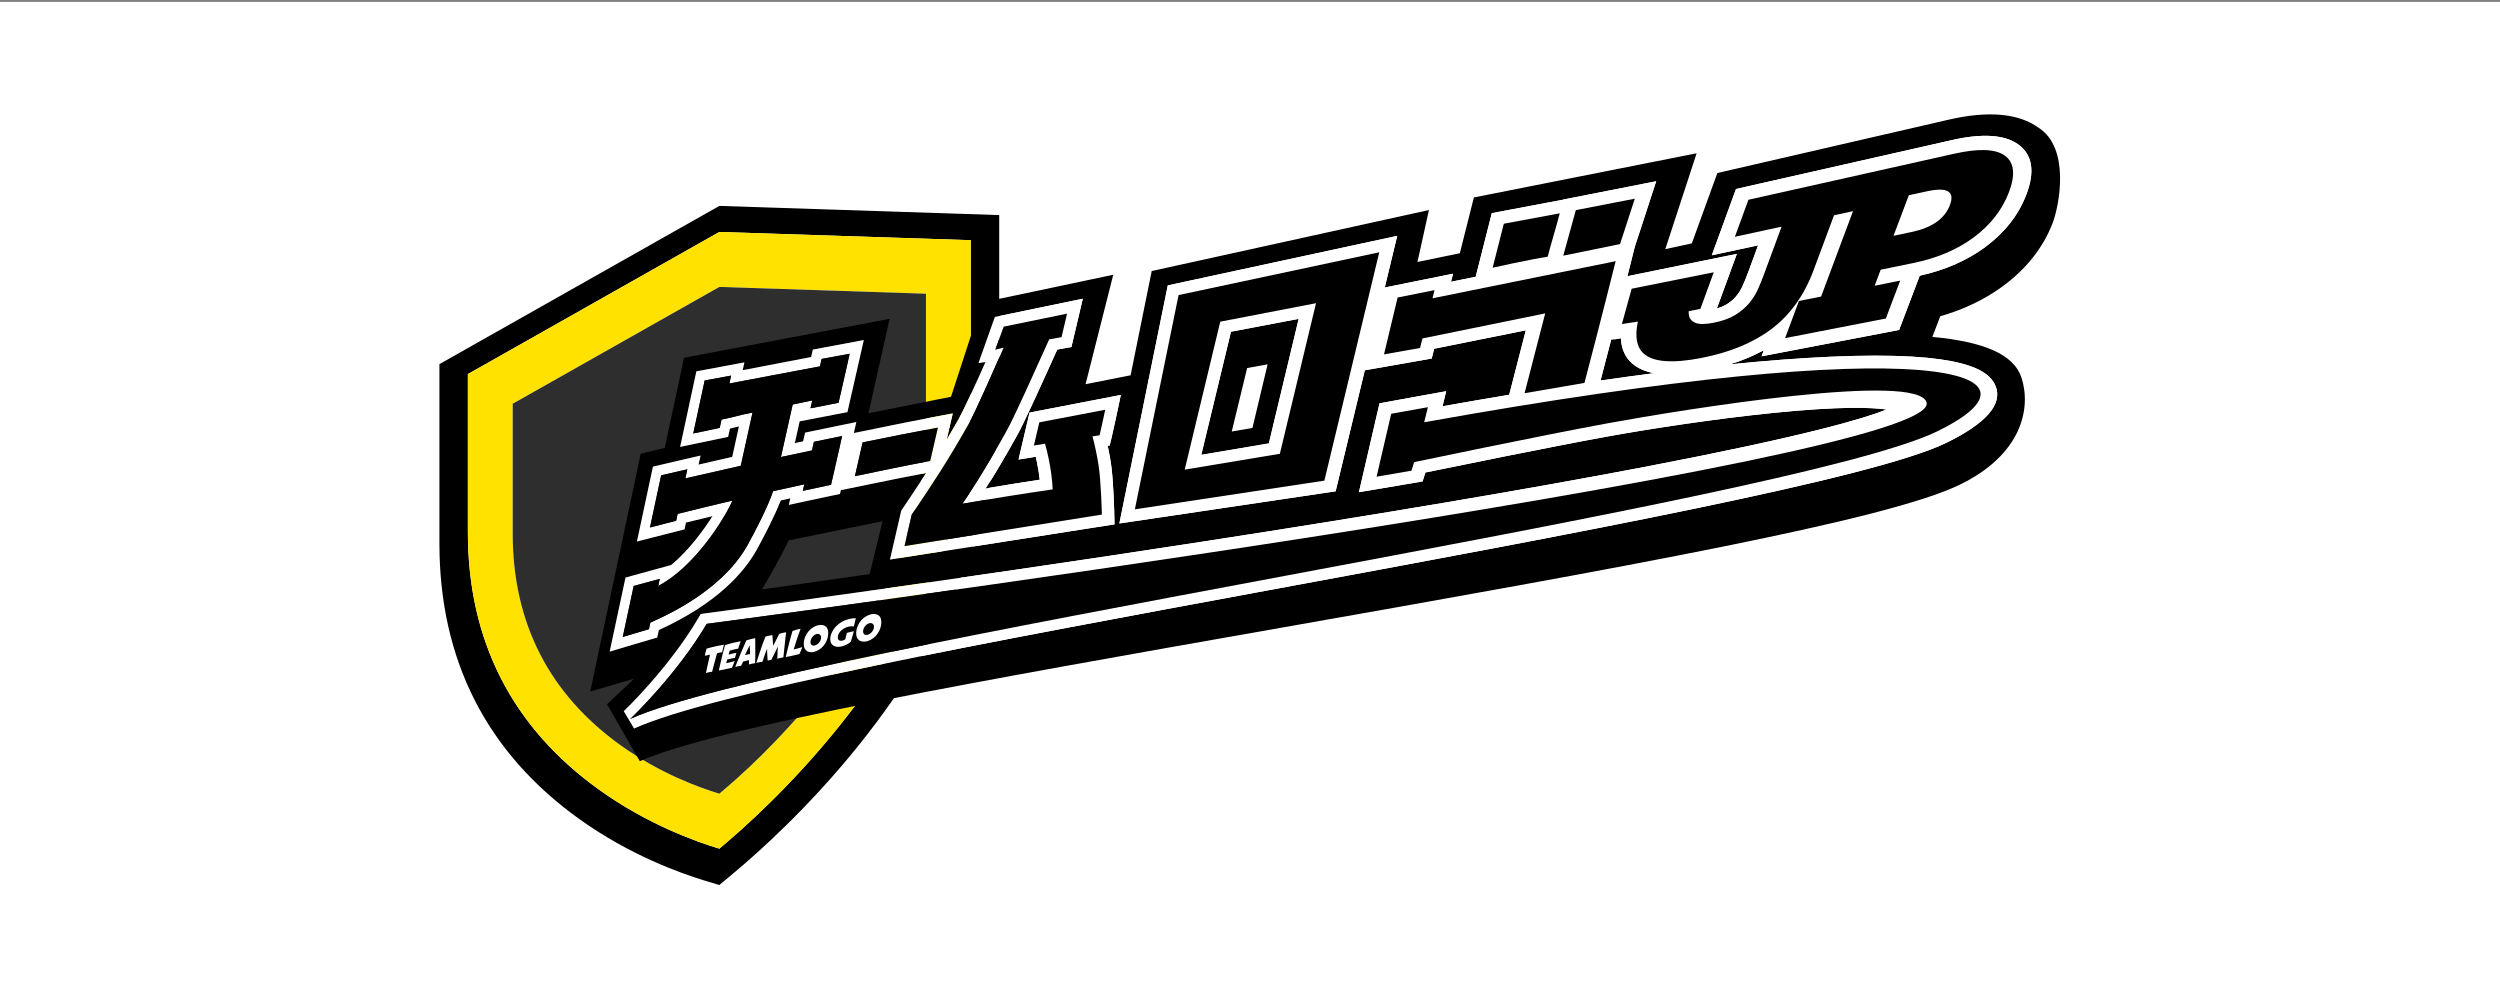
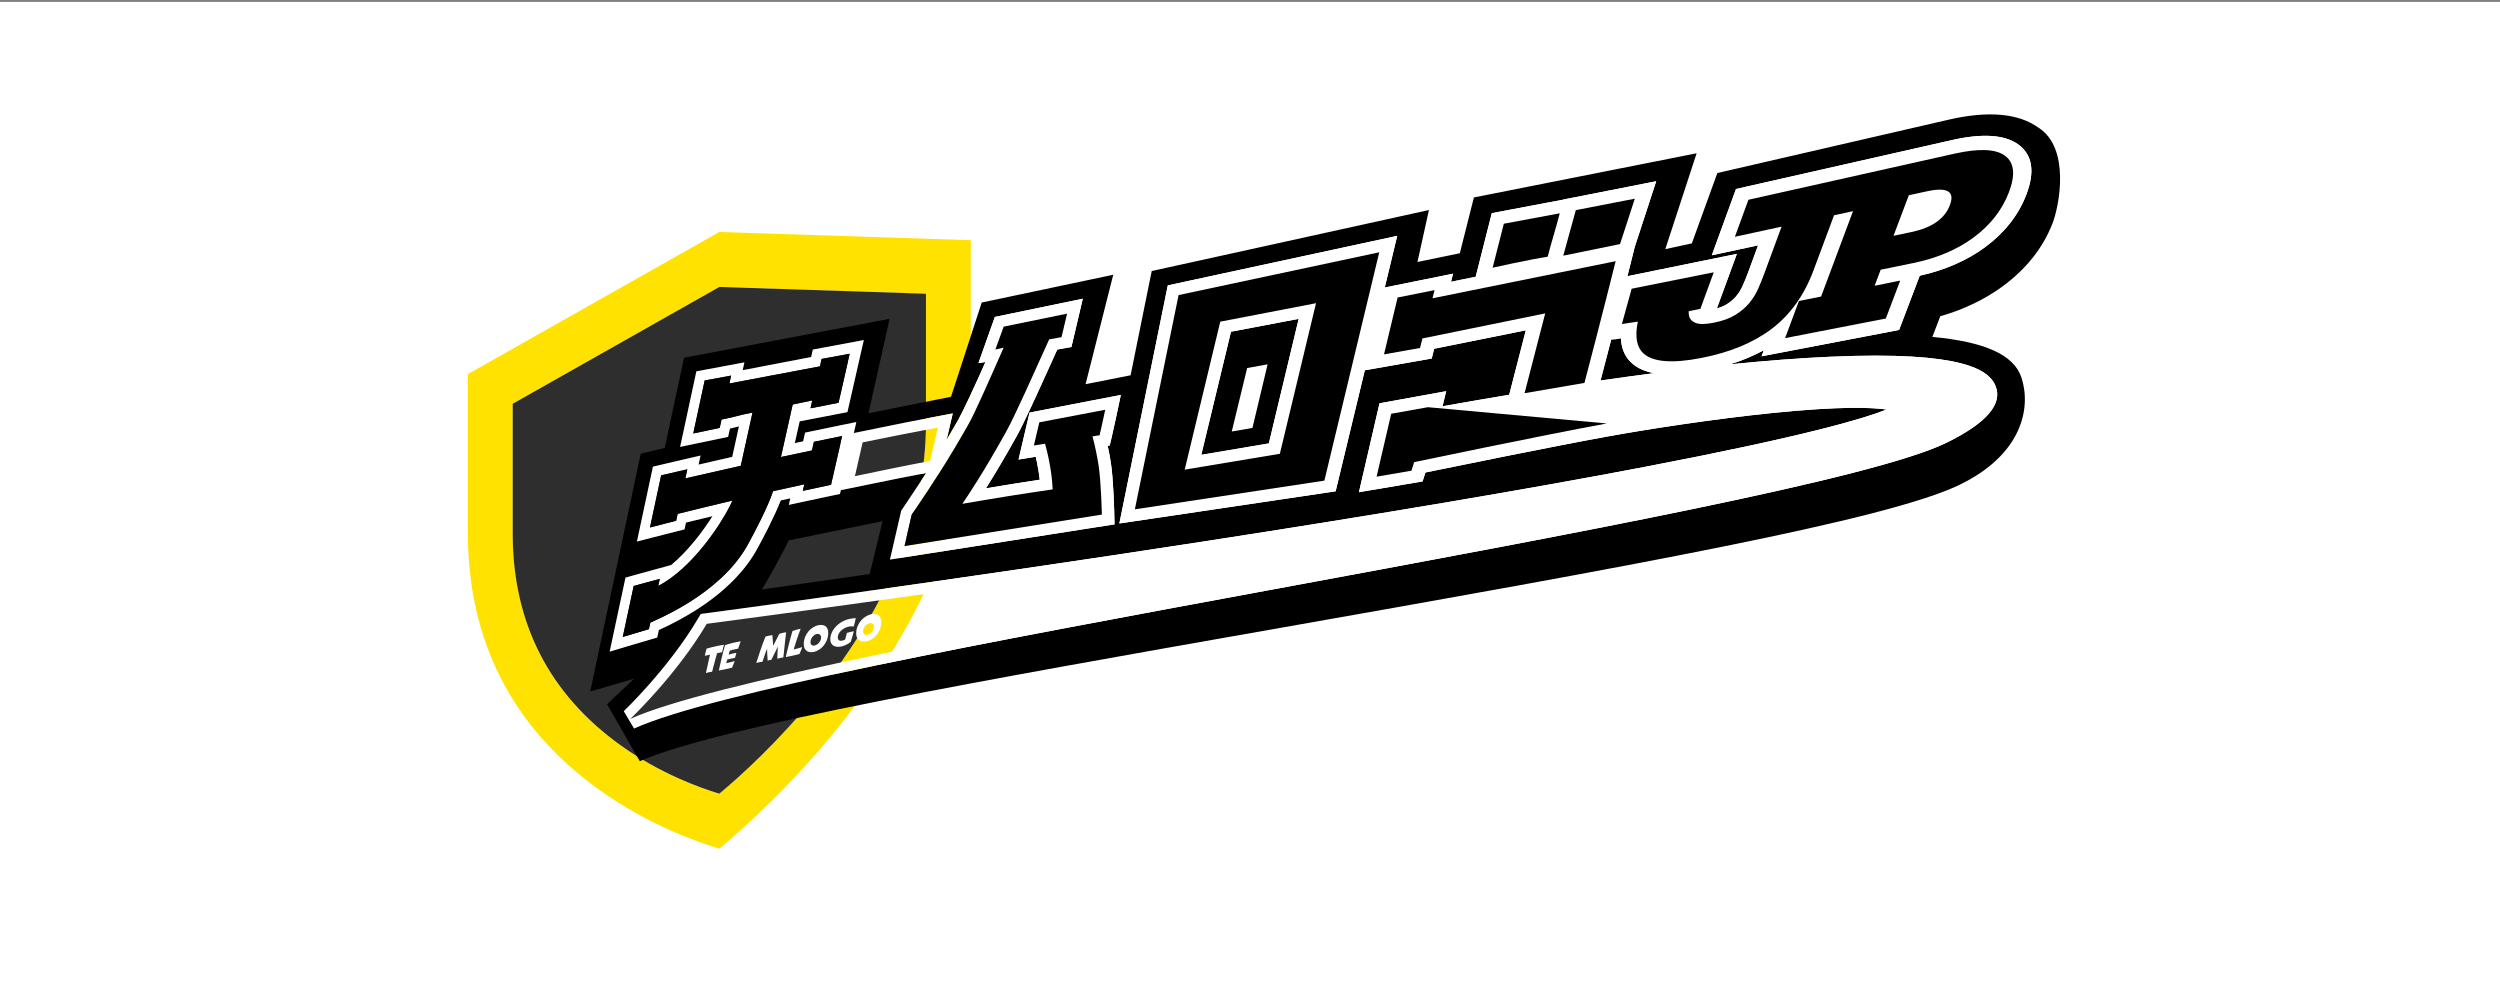
<svg xmlns="http://www.w3.org/2000/svg" id="_レイヤー_1" viewBox="0 0 250 100">
  <rect x="0" y="0" width="250" height="100" fill="#808080" stroke="none" />
  <defs>
    <style>.cls-1{fill:none;}.cls-1,.cls-2,.cls-3,.cls-4,.cls-5{stroke-width:0px;}.cls-3{fill:#2e2e2e;}.cls-4{fill:#fff;}.cls-5{fill:#ffe200;}</style>
  </defs>
  <rect class="cls-4" y=".19" width="250" height="100" />
  <g id="_レイヤー_1-2">
-     <path class="cls-2" d="M71.933,20.592l-27.991,15.82 0,17.955c.007,11.634,4.723,20.905,14.016,27.557,4.965,3.554,10.007,5.381,12.57,6.154l1.404.423,1.404-1.171c2.564-2.138,7.606-6.65,12.57-12.847,9.293-11.599,14.008-23.381,14.016-35.021v-17.953l-27.991-.918h0ZM97.079,39.856c-.007,10.847-4.436,21.87-13.164,32.765-4.737,5.913-9.545,10.214-11.982,12.246-2.437-.735-7.245-2.476-11.982-5.867-8.728-6.248-13.157-14.913-13.164-25.756l-0-15.835,25.146-14.213,25.147.824s0,15.835,0,15.835Z" />
    <path class="cls-5" d="M46.786,37.409l0,15.835c.007,10.843,4.436,19.509,13.164,25.756,4.737,3.391,9.545,5.132,11.982,5.867,2.437-2.033,7.245-6.333,11.982-12.246,8.728-10.895,13.158-21.919,13.164-32.765v-15.835l-25.147-.824-25.146,14.213ZM92.596,42.383c-.006,8.913-3.645,17.971-10.817,26.923-3.893,4.859-7.843,8.393-9.846,10.063-2.003-.604-5.953-2.035-9.846-4.821-7.172-5.134-10.811-12.254-10.817-21.164l-0-13.011,20.663-11.679,20.663.677s0,13.012,0,13.012Z" />
    <path class="cls-3" d="M51.269,40.373l0,13.011c.006,8.91,3.645,16.03,10.817,21.164,3.893,2.786,7.843,4.217,9.846,4.821,2.003-1.67,5.953-5.204,9.846-10.063,7.172-8.953,10.812-18.011,10.817-26.923v-13.012l-20.663-.677s-20.663,11.679-20.663,11.679Z" />
    <path class="cls-1" d="M76.189,58.945c2.766-.39,6.439-.912,10.778-1.542l1.29-5.284c-.247.048-9.383,1.916-9.383,1.916-.636,1.362-2.386,4.489-2.685,4.91Z" />
    <polygon class="cls-1" points="126.761 36.432 124.714 36.803 123.175 43.151 125.245 42.792 126.761 36.432" />
    <polygon class="cls-1" points="162.088 33.827 161.463 33.912 161.447 33.956 162.088 33.827" />
    <polygon class="cls-1" points="163.666 32.184 163.786 32.16 163.668 32.177 163.666 32.184" />
    <path class="cls-2" d="M126.886,44.34l2.983-12.457-6.77,1.287-2.97,12.314,6.757-1.145h0ZM124.714,36.803l2.047-.371-1.516,6.36-2.07.359,1.539-6.348h0Z" />
    <path class="cls-2" d="M200.204,28.676c2.382-1.73,4.084-3.863,5.045-6.333.686-1.762,1.802-7.535-1.395-9.572v-0c-2.008-1.45-5.045-1.713-8.987-.804l-23.131,5.335-2.553,7.036-2.654.577,3.134-9.588-22.274,4.417-1.407,5.58-4.236.873,1.147-5.194-27.722,6.1-2.112,10.426-4.502.889,2.768-10.944-13.154,2.779-3.068,9.419-8.255,1.657,2.109-9.446-20.553,3.892-1.929,9.016c-.245.058-2.404.576-2.404.576l-5.048,23.78,4.384-1.278s-2.685,2.536-2.703,2.554l3.277,5.693c7.689-3.408,35.192-8.248,62.866-13.12,36.146-6.362,61.701-10.971,69.042-14.485,6.359-3.044,7.248-7.759,6.252-10.764-.768-2.32-3.764-3.577-8.905-4.057l.791-2.065c2.321-.667,4.394-1.655,6.177-2.949h0ZM62.52,64.693l-1.551.467,1.583-7.402.608-.171c.869-.244,1.741-.484,2.617-.721l1.335-.361c1.701-1.409,3.192-3.395,4.14-4.894-.888.212-1.774.426-2.652.642l-.148.684-.654.164c-.875.219-1.746.441-2.614.665l-1.488.384,1.599-7.487.67-.158c.869-.205,1.742-.408,2.618-.611l1.471-.34-.197.905c1.115-.259,2.241-.518,3.367-.772l.672-3.051c-.016.004-.031.008-.047.012-.218.056-.44.114-.855.205l-.182.834-.72.149c-.886.183-1.768.367-2.645.551l-1.432.3,1.623-7.554,4.802-.898-.172.783c1.034-.198,1.82-.351,2.565-.495,1.232-.238,2.347-.454,4.285-.822l.168-.747,5.096-.953-1.639,7.209-.775.149c-.938.18-1.873.36-2.803.541l-1.198.233-.488,2.175c.279-.06.558-.119.838-.179l.195-.869.744-.156c.937-.196,1.878-.391,2.823-.584l1.556-.318-.205.898.004-.001-.046.202,2.374-.484c1.952-.4,3.652-.748,5.907-1.174l1.609-.304-.615,2.648c.377-.639.762-1.305,1.155-1.999.52-.921,1.731-3.525,2.728-5.789l-.702.11,1.643-4.617,8.794-1.822-1.139,4.83-1.414.251c-.178.392-.362.799-.549,1.213-1.305,2.886-2.775,6.135-3.502,7.437-1.119,2.001-2.096,3.663-2.906,4.943-.063.1-.125.196-.184.29,1.782-.301,3.584-.59,5.389-.865-.066-.582-.166-1.198-.299-1.842-.03-.146-.063-.297-.1-.452l-1.724.276,1.101-4.694,9.128-1.765-.341,1.614c-.015.073-.38,1.795-.568,2.587l-.204.857-.201.029c.118.544.22,1.083.305,1.613.28,1.759.351,5.029.354,5.167l.023,1.073-22.454,3.522,1.129-4.893.125-.185c.881-1.301,1.66-2.479,2.368-3.577-1.978.369-3.559.694-5.347,1.061l-3.187.652-.087.381-.74.155c-.942.197-1.88.396-2.814.599l-1.557.337.148-.655c-.32.07-.639.14-.958.211-.637,1.632-1.823,3.891-2.426,4.971-1.221,2.185-3.916,5.329-9.765,7.987l-.163.751-.596.172c-.872.252-1.741.508-2.606.769h0ZM88.256,52.12l-1.29,5.284c-4.338.63-8.011,1.152-10.778,1.542.298-.421,2.049-3.548,2.685-4.91,0,0,9.136-1.867,9.383-1.916ZM173.004,36.434c3.625-.368,6.961-.625,9.972-.759,13.468-.603,15.927,1.365,16.572,2.904.761,1.818-.911,3.746-4.924,5.705-7.287,3.556-37.4,9.124-68.095,14.799-27.734,5.128-55.284,10.221-63.119,13.765l-1.029-1.731c.044-.042,4.499-4.3,7.429-9.269l.268-.455.503-.067c.219-.029,23.504-3.116,50.045-7.219,17.221-2.662,32.198-5.188,43.903-7.428,15.894-3.042,21.916-4.831,24.131-5.725-1.427-.211-4.585-.348-11.326.335-5.939.601-12.412,1.606-16.45,2.336-5.443.984-15.358,3.01-18.341,3.623l-.284.894-6.364,1.076,2.058-8.888,6.666-1.211-.364,1.508c2.275-.407,4.492-.789,6.667-1.15l.084-.327c.609-2.361,1.19-4.617,1.577-6.121l-9.164,1.845-.246.979-6.69,1.175-2.917,12.102-21.629,3.216,4.843-23.806,22.944-4.955-1.245,5.164,6.826-1.379-.203.809,2.469-.507,1.61-6.357,7.175-1.356.003-.011,9.262-1.825-2.142,6.559-.389,1.553c-.005.018-.133.531-.349,1.386l10.946-2.235-1.998,5.453c.383-.107.701-.237.949-.388.386-.236.696-.495.948-.79.274-.323.496-.67.659-1.032.209-.464.392-.912.547-1.331l1.017-2.764-4.626.991,2.416-6.625,21.626-4.899c3.026-.685,5.257-.537,6.614.451,1.411,1.028,1.677,2.724.785,5.032-.788,2.041-2.179,3.805-4.124,5.237-1.81,1.332-4.006,2.289-6.526,2.849l-2.063,5.421-13.753,2.636.226-.609c-1.023.559-2.153,1.029-3.377,1.412h0Z" />
    <path class="cls-2" d="M160.052,38.054c1.829-.265,3.613-.511,5.344-.736-.892-.169-1.615-.487-2.169-.965-.705-.609-1.085-1.455-1.139-2.526l-.641.129.016-.044-.342.046c-.343,1.327-.706,2.721-1.069,4.095Z" />
    <path class="cls-4" d="M118.47,46.965l9.516-1.586,3.617-15.06-9.575,1.847-3.558,14.799ZM129.868,31.883l-2.983,12.457-6.757,1.145,2.97-12.314,6.77-1.287Z" />
    <path class="cls-4" d="M194.988,20.513c.521-1.367-.243-1.829-2.281-1.385l-1.825.397-1.531,4.055,1.814-.382c2.025-.426,3.303-1.321,3.823-2.686Z" />
    <path class="cls-4" d="M189.909,32.995l2.063-5.421c2.519-.56,4.716-1.517,6.526-2.849,1.946-1.432,3.336-3.196,4.124-5.237.892-2.308.626-4.005-.785-5.032-1.357-.988-3.588-1.137-6.614-.451l-21.626,4.899-2.416,6.625,4.626-.991-1.017,2.764c-.154.419-.338.868-.547,1.331-.163.362-.385.709-.659,1.032-.252.296-.562.554-.948.79-.247.151-.565.281-.949.388l1.998-5.453-10.946,2.235c.216-.855.345-1.368.349-1.386l.389-1.553,2.142-6.559-9.262,1.825-.003.011-7.175,1.356-1.61,6.357-2.469.507.203-.809-6.826,1.379,1.245-5.164-22.944,4.955-4.843,23.806,21.629-3.216,2.917-12.102,6.69-1.175.246-.979,9.164-1.845c-.387,1.504-.968,3.76-1.577,6.121l-.084.327c-2.175.361-4.392.743-6.667,1.15l.364-1.508-6.666,1.211-2.058,8.888,6.364-1.076.284-.894c2.983-.613,12.898-2.639,18.341-3.623,4.038-.73,10.511-1.735,16.45-2.336,6.741-.683,9.899-.546,11.326-.335-2.215.894-8.237,2.683-24.131,5.725-11.705,2.24-26.682,4.766-43.903,7.428-26.541,4.103-49.826,7.19-50.045,7.219l-.503.067-.268.455c-2.93,4.969-7.385,9.227-7.429,9.269l1.029,1.731c7.835-3.544,35.386-8.638,63.119-13.765,30.696-5.675,60.808-11.243,68.095-14.799,4.013-1.959,5.685-3.887,4.924-5.705-.644-1.539-3.103-3.507-16.572-2.904-3.011.135-6.347.391-9.972.759,1.224-.383,2.354-.853,3.377-1.412l-.226.609,13.753-2.636h0ZM132.438,48.064l-18.951,2.87,4.371-21.425,20.067-4.279-5.488,22.834h0ZM162.088,33.827c.054,1.071.434,1.917,1.139,2.526.553.478,1.277.796,2.169.965-1.731.224-3.515.471-5.344.736.363-1.374.726-2.768,1.069-4.095l.342-.046.625-.085ZM157.582,21.013l5.9-1.146-1.478,4.54-5.676,1.161,1.254-4.555h-0ZM150.382,22.373c1.849-.345,3.713-.692,5.592-1.042-.419,1.625-.787,2.719-1.205,4.339-1.855.286-5.505,1.101-5.505,1.101,0,0,.72-2.836,1.117-4.398ZM154.52,31.34l-12.279,2.506-.238.952-3.603.642,1.363-5.689,3.689-.735-.204.816,18.32-3.713s-1.578,6.321-3.122,12.175l-5.988,1.03c1.075-4.153,2.063-7.982,2.063-7.982h-0ZM193.784,43.106c-14.513,7.127-115.336,21.764-130.754,28.784,0,0,4.584-4.335,7.644-9.508,0,0,123.47-16.223,121.988-22.119-.783-3.114-23.958.61-31.984,2.083-6.536,1.2-19.26,3.865-19.26,3.865l-.272.858-3.485.598,1.461-6.291,3.667-.656s-.264,1.096-.368,1.507c51.277-9.221,63.371-5.018,51.363.879ZM170.11,35.801c-2.852.552-4.748.41-5.712-.419-.729-.627-.931-1.702-.611-3.223l-.12.024.002-.007-1.479.225.977-3.53,8.208-1.643-1.335,3.656-1.171.238c-.003.157.006.307.035.445.074.34.298.583.673.729.375.147.984.136,1.829-.033.847-.17,1.546-.422,2.096-.756.551-.334,1.012-.719,1.382-1.153.371-.434.667-.896.887-1.384.221-.489.416-.963.586-1.423l1.802-4.883-4.669,1.013,1.354-3.702,11.877-2.658,2.006-.449,6.732-1.506c2.423-.542,4.108-.475,5.04.207.936.685,1.064,1.913.384,3.681-.678,1.763-1.853,3.261-3.519,4.493-1.654,1.224-3.679,2.078-6.062,2.565l-3.231.66-.606,1.606,2.556-.515-1.438,3.792-10.071,1.958,1.382-3.711,2.217-.446,3.192-8.537-1.899.412-2.052,5.508c-.921,2.473-2.31,4.415-4.157,5.826-1.834,1.401-4.201,2.379-7.085,2.938Z" />
    <path class="cls-4" d="M65.722,63.753l.163-.751c5.849-2.659,8.544-5.802,9.765-7.987.603-1.08,1.789-3.339,2.426-4.971.319-.07.638-.141.958-.211l-.148.655,1.557-.337c.934-.202,1.872-.402,2.814-.599l.74-.155.087-.381,3.187-.652c1.787-.367,3.369-.692,5.347-1.061-.707,1.098-1.487,2.275-2.368,3.577l-.125.185-1.129,4.893,22.454-3.522-.023-1.073c-.003-.138-.074-3.409-.354-5.167-.085-.529-.187-1.068-.305-1.613l.201-.029.204-.857c.188-.792.553-2.514.568-2.587l.341-1.614-9.128,1.765-1.101,4.694,1.724-.276c.036.155.069.306.1.452.133.644.233,1.26.299,1.842-1.805.275-3.607.564-5.389.865.059-.094.121-.19.184-.29.809-1.28,1.786-2.941,2.906-4.943.727-1.301,2.197-4.551,3.502-7.437.188-.414.372-.821.549-1.213l1.414-.251,1.139-4.83-8.794,1.822-1.643,4.617.702-.11c-.997,2.264-2.207,4.868-2.728,5.789-.392.694-.778,1.36-1.155,1.999l.615-2.648-1.609.304c-2.255.426-3.955.774-5.907,1.174l-2.374.484.046-.202-.004.001.205-.898-1.556.318c-.945.193-1.886.388-2.823.584l-.744.156-.195.869c-.28.06-.559.119-.838.179l.488-2.175,1.198-.233c.93-.181,1.865-.361,2.803-.541l.775-.149,1.639-7.209-5.096.953-.168.747c-1.939.368-3.054.583-4.285.822-.744.144-1.531.296-2.565.495l.172-.783-4.802.898-1.623,7.554,1.432-.3c.878-.184,1.759-.368,2.645-.551l.72-.149.182-.834c.415-.091.638-.149.855-.205.016-.004.031-.008.047-.012l-.672,3.051c-1.126.255-2.252.513-3.367.772l.197-.905-1.471.34c-.877.203-1.749.406-2.618.611l-.67.158-1.599,7.487,1.488-.384c.868-.224,1.739-.446,2.614-.665l.654-.164.148-.684c.878-.216,1.764-.43,2.652-.642-.948,1.5-2.439,3.485-4.14,4.894l-1.335.361c-.876.237-1.748.478-2.617.721l-.608.171-1.583,7.402,1.551-.467c.865-.261,1.734-.517,2.606-.769l.596-.172h0ZM96.822,42.478c.705-1.243,2.359-5.032,3.539-7.711-.218.04-.825.184-.825.184l.832-2.289,6.337-1.296s-.369,1.567-.553,2.349c-.413.074-.824.149-1.235.223-1.431,3.154-3.42,7.649-4.276,9.184-1.106,1.984-2.059,3.609-2.858,4.876-.796,1.263-1.312,2.057-1.549,2.383,2.977-.517,5.987-.999,9.031-1.443-.037-.947-.173-1.985-.408-3.114-.099-.476-.219-.961-.353-1.454-.373.06-.746.12-1.117.181.169-.717.546-2.32.546-2.32l6.587-1.255s-.373,1.767-.559,2.552c-.238.035-.475.071-.712.106.241.923.443,1.862.596,2.819.27,1.7.339,5.004.339,5.004l-19.737,3.15s.485-2.094.727-3.143c1.084-1.597,2.055-3.066,2.913-4.413.86-1.352,1.772-2.876,2.734-4.573h0ZM86.263,44.24c2.778-.558,4.693-.957,7.529-1.485-.258,1.116-.517,2.23-.774,3.343-2.833.529-4.749.944-7.526,1.518.257-1.124.514-2.249.771-3.376h0ZM64.891,62.915c-.875.255-1.746.514-2.614.778.364-1.696.728-3.395,1.093-5.097.867-.241,1.737-.478,2.611-.712-.051.237-.103.475-.154.712.378-.205.788-.451,1.221-.764,3.277-2.354,5.796-6.719,6.187-7.774-1.839.433-3.662.876-5.47,1.328-.05.229-.099.458-.149.687-.877.222-1.749.447-2.618.673.372-1.735.744-3.473,1.117-5.215.868-.202,1.74-.403,2.616-.603-.066.303-.131.606-.197.909,1.831-.426,3.678-.846,5.542-1.26.392-1.772.784-3.547,1.177-5.326-1.863.374-1.249.323-3.101.704-.06.278-.121.555-.181.832-.886.186-1.768.372-2.646.559.38-1.764.761-3.531,1.142-5.301.877-.162,1.758-.324,2.643-.487-.057.263-.115.526-.172.79,4.18-.786,4.775-.915,9.056-1.713.056-.248.112-.497.168-.745.93-.171,1.865-.344,2.804-.517-.056.247-.112.494-.168.74.001-0.0.003-.001.004-.001-.256,1.129-.512,2.257-.767,3.384-.001 0-.003.001-.004.001-.059.26-.118.52-.177.781-.939.183-1.873.366-2.804.549.059-.262.118-.524.177-.786-1.033.202-.93.206-1.959.41-.392,1.753-.784,3.503-1.175,5.25,1.029-.221,2.063-.439,3.103-.656.065-.289.13-.577.195-.866.936-.193,1.876-.385,2.82-.576-.065.287-.13.574-.196.861.001-0.0.003-.001.004-.001-.255,1.122-.51,2.242-.764,3.361-.001 0-.003.001-.004.001-.049.217-.099.434-.148.651-.944.2-1.883.402-2.819.607.049-.218.099-.437.148-.655-1.048.228-2.091.459-3.128.692-.471,1.458-1.802,4.044-2.554,5.394-2.771,4.975-9.255,7.497-9.717,7.747-.047.217-.094.435-.141.652h-0Z" />
-     <path class="cls-2" d="M93.792,42.755c-2.836.528-4.751.927-7.529,1.485-.257,1.127-.515,2.252-.771,3.376,2.777-.574,4.693-.989,7.526-1.518.258-1.113.516-2.227.774-3.343h0Z" />
    <path class="cls-2" d="M90.448,54.607l19.737-3.15s-.069-3.304-.339-5.004c-.153-.957-.355-1.896-.596-2.819.237-.036.474-.071.712-.106.186-.785.559-2.552.559-2.552l-6.587,1.255s-.377,1.603-.546,2.32c.372-.061.744-.121,1.117-.181.134.492.254.978.353,1.454.235,1.129.37,2.167.408,3.114-3.044.444-6.055.925-9.031,1.443.237-.326.753-1.12,1.549-2.383.799-1.267,1.751-2.892,2.858-4.876.856-1.535,2.845-6.03,4.276-9.184.411-.074.823-.149,1.235-.223.184-.782.553-2.349.553-2.349l-6.337,1.296-.832,2.289s.607-.144.825-.184c-1.18,2.679-2.834,6.467-3.539,7.711-.963,1.697-1.874,3.221-2.734,4.573-.857,1.347-1.828,2.816-2.913,4.413-.243,1.049-.727,3.143-.727,3.143Z" />
    <path class="cls-2" d="M117.858,29.508l-4.371,21.425,18.951-2.87,5.488-22.834-20.067,4.279h0ZM127.986,45.379l-9.516,1.586,3.558-14.799,9.575-1.847-3.617,15.06Z" />
    <path class="cls-2" d="M161.568,26.117l-18.32,3.713.204-.816-3.689.735-1.363,5.689,3.603-.642.238-.952,12.279-2.506s-.987,3.83-2.063,7.982l5.988-1.03c1.545-5.854,3.122-12.175,3.122-12.175h0Z" />
-     <path class="cls-2" d="M142.788,40.72l-3.667.656-1.461,6.291,3.485-.598.272-.858s12.724-2.665,19.26-3.865c8.025-1.473,31.201-5.197,31.984-2.083,1.483,5.896-121.988,22.119-121.988,22.119-3.06,5.173-7.644,9.508-7.644,9.508,15.419-7.02,116.241-21.656,130.754-28.784,12.008-5.897-.087-10.101-51.363-.879.103-.411.368-1.507.368-1.507h-0Z" />
+     <path class="cls-2" d="M142.788,40.72l-3.667.656-1.461,6.291,3.485-.598.272-.858s12.724-2.665,19.26-3.865h-0Z" />
    <path class="cls-2" d="M155.974,21.331c-1.879.35-3.743.697-5.592,1.042-.397,1.562-1.117,4.398-1.117,4.398,0,0,3.649-.815,5.505-1.101.418-1.62.785-2.714,1.205-4.339Z" />
    <polygon class="cls-2" points="163.482 19.867 157.582 21.013 156.328 25.567 162.004 24.407 163.482 19.867" />
    <path class="cls-2" d="M74.75,54.516c.752-1.351,2.083-3.936,2.554-5.394,1.038-.234,2.081-.465,3.128-.692-.049.218-.099.437-.148.655.936-.205,1.875-.408,2.819-.607.049-.217.099-.434.148-.651.001-0.0.003-.001.004-.001.254-1.119.509-2.24.764-3.361-.001 0-.003.001-.004.001.065-.287.13-.574.196-.861-.944.191-1.884.382-2.82.576-.065.289-.13.578-.195.866-1.039.217-2.073.436-3.103.656.391-1.747.782-3.497,1.175-5.25,1.029-.203.925-.208,1.959-.41-.059.262-.118.524-.177.786.93-.184,1.865-.367,2.804-.549.059-.26.118-.52.177-.781.001-0.0.003-.001.004-.001.255-1.126.511-2.254.767-3.384-.001 0-.003 0-.004.001.056-.247.112-.494.168-.74-.939.173-1.874.345-2.804.517-.056.249-.112.497-.168.745-4.282.798-4.876.926-9.056,1.713.057-.263.115-.526.172-.79-.885.163-1.766.326-2.643.487-.381,1.771-.762,3.538-1.142,5.301.878-.187,1.76-.373,2.646-.559.06-.277.121-.555.181-.832,1.852-.381,1.238-.329,3.101-.704-.393,1.779-.785,3.554-1.177,5.326-1.864.414-3.711.834-5.542,1.26.066-.303.131-.606.197-.909-.876.2-1.748.401-2.616.603-.373,1.742-.745,3.48-1.117,5.215.869-.227,1.742-.451,2.618-.673.05-.229.099-.458.149-.687,1.807-.452,3.631-.895,5.47-1.328-.39,1.055-2.909,5.419-6.187,7.774-.433.313-.843.559-1.221.764.051-.237.103-.475.154-.712-.874.234-1.744.472-2.611.712-.365,1.702-.729,3.401-1.093,5.097.868-.264,1.739-.523,2.614-.778.047-.217.094-.435.141-.652.463-.25,6.946-2.772,9.717-7.747h0Z" />
    <path class="cls-4" d="M70.66,64.862c.13-.038.267-.076.411-.112.143-.036.289-.072.437-.106.148-.034.297-.065.447-.094.15-.029.297-.053.441-.074-.035.13-.069.256-.1.379-.032.123-.06.245-.084.366-.076.011-.158.025-.244.042-.086.016-.174.036-.264.059-.039.148-.08.3-.123.456-.043.156-.085.313-.127.47-.042.158-.085.315-.126.471-.041.156-.079.307-.114.452-.098.011-.202.028-.312.052-.11.024-.213.051-.311.079.032-.14.065-.285.099-.436.034-.151.067-.305.101-.462.034-.157.068-.314.103-.471.035-.157.071-.312.108-.464-.083.012-.168.029-.258.051-.089.022-.175.043-.257.064.017-.116.04-.235.067-.355.027-.121.062-.243.106-.367h0Z" />
    <path class="cls-4" d="M72.863,65.468c.055-.02.117-.039.186-.057.069-.017.139-.035.209-.051.07-.017.139-.031.205-.044.066-.012.124-.022.175-.031-.024.091-.047.176-.068.252-.021.077-.047.162-.077.255-.049.008-.107.017-.175.029-.068.012-.138.025-.21.041-.072.016-.141.031-.208.047-.067.016-.124.03-.173.042-.018.063-.035.124-.053.184-.017.06-.035.122-.053.184.053-.011.115-.024.187-.041.073-.017.147-.035.224-.054.077-.019.153-.039.229-.06.076-.021.144-.041.206-.06-.039.115-.081.226-.124.334-.043.107-.091.219-.143.334-.11.029-.226.057-.348.083-.122.027-.242.052-.36.077-.118.025-.23.047-.337.067-.106.02-.197.038-.273.053.048-.209.095-.416.141-.623.046-.206.094-.414.143-.623.049-.209.102-.421.157-.634.056-.213.117-.432.182-.656.114-.042.239-.081.374-.12.135-.038.272-.074.41-.107.139-.033.276-.063.411-.09.136-.027.26-.051.372-.072-.044.121-.088.243-.131.368-.043.125-.086.249-.127.371-.055.009-.118.021-.19.036-.072.015-.146.031-.223.049-.077.018-.152.036-.226.055-.074.019-.14.037-.199.056-.02.065-.04.132-.059.201-.02.069-.038.137-.056.204h0Z" />
-     <path class="cls-4" d="M74.115,66.575c-.21.024-.408.064-.596.12.174-.431.353-.871.538-1.322.184-.451.376-.895.575-1.333.159-.058.311-.104.454-.137.143-.033.288-.062.435-.088.004.417.008.836.012,1.257.004.421-.004.835-.022,1.243-.1.016-.204.034-.312.056-.107.022-.211.048-.311.079.005-.072.008-.144.01-.217.002-.074.005-.147.006-.22-.095.024-.19.046-.284.066-.094.02-.198.046-.31.078-.031.068-.062.137-.093.207-.031.07-.065.141-.103.212h0ZM74.499,65.51c.085-.022.166-.041.246-.057.08-.016.165-.029.256-.038.002-.144,0-.291-.007-.442-.006-.151-.014-.298-.023-.442-.084.161-.165.325-.243.491-.078.166-.154.329-.229.488Z" />
    <path class="cls-4" d="M75.628,66.296c.076-.235.149-.462.221-.682.071-.22.143-.439.216-.654.073-.216.148-.431.228-.646.079-.214.165-.433.257-.656.125-.037.241-.067.347-.089.107-.022.221-.041.345-.058.004.08.01.164.015.255.005.091.012.183.019.277.007.094.014.186.022.276.008.09.016.176.025.256.101-.186.201-.383.3-.592.099-.209.199-.406.3-.593.067-.023.128-.043.182-.058.055-.016.108-.03.161-.042.053-.012.107-.023.162-.032.055-.009.117-.018.185-.028-.025.203-.049.411-.073.624-.024.213-.048.428-.071.643-.024.215-.047.428-.069.637-.022.209-.044.411-.064.603-.108.017-.21.037-.305.061-.094.024-.196.049-.304.075.004-.09.009-.188.014-.294.004-.105.009-.212.013-.32.005-.108.01-.214.015-.319.006-.105.012-.202.019-.293-.108.22-.215.443-.322.67-.107.227-.217.448-.332.664-.043.006-.079.012-.108.017-.029.005-.057.01-.082.015-.026.005-.052.012-.079.019-.027.008-.059.016-.097.027-.009-.092-.017-.188-.023-.288-.007-.099-.013-.2-.018-.302-.005-.102-.01-.203-.012-.303-.002-.1-.004-.198-.004-.292-.105.244-.191.471-.258.683-.067.212-.136.417-.208.617-.107.01-.21.025-.308.046-.098.021-.2.045-.308.074Z" />
    <path class="cls-4" d="M79.366,64.944c.054-.011.118-.026.19-.044.073-.018.148-.038.226-.06.079-.022.156-.044.234-.068.077-.024.148-.045.211-.065-.041.114-.084.229-.128.343-.045.114-.096.232-.155.352-.116.03-.237.06-.363.09-.126.03-.249.058-.371.085-.121.027-.237.051-.346.073-.11.022-.205.041-.287.057.05-.217.1-.432.151-.643.051-.212.104-.425.158-.638.054-.214.111-.43.17-.648.059-.218.123-.444.194-.678.145-.055.281-.1.407-.134.126-.034.262-.064.407-.09-.082.218-.155.417-.218.596-.063.179-.122.35-.175.512-.053.162-.104.32-.153.474-.049.154-.099.316-.151.486h0Z" />
    <path class="cls-4" d="M81.824,62.518c.186-.036.348-.037.485-.003.137.034.247.098.33.192.083.093.138.215.166.364.028.149.027.321-.003.515-.03.194-.088.381-.173.558-.085.178-.191.337-.316.479-.126.142-.268.262-.428.361-.16.099-.329.169-.508.21-.163.033-.307.036-.434.011-.127-.025-.234-.076-.32-.151-.087-.075-.151-.173-.193-.294-.042-.121-.06-.26-.053-.416.012-.25.061-.477.149-.683.088-.205.199-.385.334-.541.135-.155.287-.284.455-.386.168-.102.339-.174.511-.217h0ZM81.662,63.401c-.073.018-.143.049-.21.094-.066.045-.127.099-.182.162-.055.063-.1.133-.137.209-.037.076-.062.153-.075.233-.014.082-.013.154.002.217.015.063.041.115.077.155.036.04.083.067.139.081.056.014.121.013.194-.004.073-.017.146-.047.216-.091.071-.043.135-.096.191-.159.056-.062.105-.131.145-.207.04-.075.066-.153.078-.232.014-.079.013-.151-.003-.215-.016-.064-.044-.117-.084-.159-.041-.042-.09-.07-.15-.086-.06-.016-.126-.015-.2.003h0Z" />
    <path class="cls-4" d="M85.371,62.648c-.068-.014-.145-.021-.231-.019-.086.001-.178.013-.276.036-.126.028-.256.076-.389.143-.134.067-.254.15-.361.249-.107.099-.192.212-.256.339-.064.127-.09.264-.078.411.007.092.046.164.118.217.072.053.168.069.289.047.07-.014.131-.031.185-.051.053-.02.105-.05.154-.091.007-.032.017-.073.029-.125.013-.052.027-.107.042-.166.015-.059.031-.12.047-.181.016-.062.031-.117.046-.167.095-.029.201-.057.318-.086.117-.028.241-.056.375-.083-.04.149-.085.316-.137.504-.051.187-.107.372-.168.555-.056.053-.121.104-.196.152-.075.048-.154.092-.238.134-.084.041-.17.078-.258.11-.088.032-.175.056-.258.073-.134.029-.266.039-.395.03-.128-.009-.244-.04-.347-.093-.103-.053-.186-.128-.25-.227-.063-.099-.099-.223-.106-.373-.009-.208.023-.409.097-.605.074-.196.176-.378.305-.546.13-.169.282-.32.457-.454.175-.134.36-.244.556-.328.098-.041.197-.077.299-.107.101-.03.201-.055.299-.074.098-.019.192-.033.284-.041.091-.008.174-.012.249-.011-.016.081-.031.153-.045.218-.014.065-.028.128-.044.19-.015.062-.032.126-.049.193-.017.067-.039.144-.065.231Z" />
    <path class="cls-4" d="M87.106,61.425c.191-.037.357-.039.497-.004.141.035.253.099.339.193.085.094.142.217.17.368.029.151.027.325-.003.522-.031.197-.09.386-.178.566-.087.18-.196.342-.324.486-.129.144-.275.266-.439.367-.164.101-.337.172-.521.214-.167.033-.315.037-.445.012-.13-.025-.24-.076-.329-.152-.089-.076-.155-.175-.199-.297-.043-.123-.061-.263-.054-.421.012-.253.063-.484.153-.692.09-.208.204-.391.343-.549.138-.158.294-.288.466-.392.173-.104.348-.177.524-.221h0ZM86.94,62.32c-.076.018-.147.05-.215.095-.068.046-.13.101-.187.165-.056.064-.103.135-.141.212-.038.077-.063.155-.078.236-.014.083-.014.156.002.22.015.064.042.116.079.157.037.041.085.068.143.082.057.014.124.013.199-.005.075-.017.149-.048.222-.093.073-.044.138-.098.196-.161.058-.063.107-.133.149-.21.041-.077.068-.155.079-.235.014-.081.013-.153-.003-.218-.016-.065-.045-.118-.087-.16-.042-.042-.093-.071-.154-.087-.061-.016-.13-.014-.205.003Z" />
    <path class="cls-2" d="M181.351,27.037l2.052-5.508,1.899-.412-3.192,8.537-2.217.446-1.382,3.711,10.071-1.958,1.438-3.792-2.556.515.606-1.606,3.231-.66c2.384-.487,4.408-1.341,6.062-2.565,1.665-1.232,2.84-2.731,3.519-4.493.68-1.767.552-2.996-.384-3.681-.932-.682-2.618-.749-5.04-.207l-6.732,1.506-2.006.449-11.877,2.658-1.354,3.702,4.669-1.013-1.802,4.883c-.17.46-.365.934-.586,1.423-.221.488-.517.95-.887,1.384-.371.434-.832.819-1.382,1.153-.55.334-1.249.586-2.096.756-.845.169-1.454.18-1.829.033-.375-.146-.599-.389-.673-.729-.03-.137-.039-.287-.035-.445l1.171-.238,1.335-3.656-8.208,1.643-.977,3.53,1.479-.225.118-.018c-.319,1.521-.118,2.596.611,3.223.964.829,2.86.971,5.712.419,2.884-.559,5.251-1.537,7.085-2.938,1.847-1.411,3.235-3.353,4.157-5.826ZM190.882,19.525l1.825-.397c2.038-.443,2.801.018,2.281,1.385-.52,1.364-1.797,2.26-3.823,2.686l-1.814.382,1.531-4.055Z" />
  </g>
</svg>